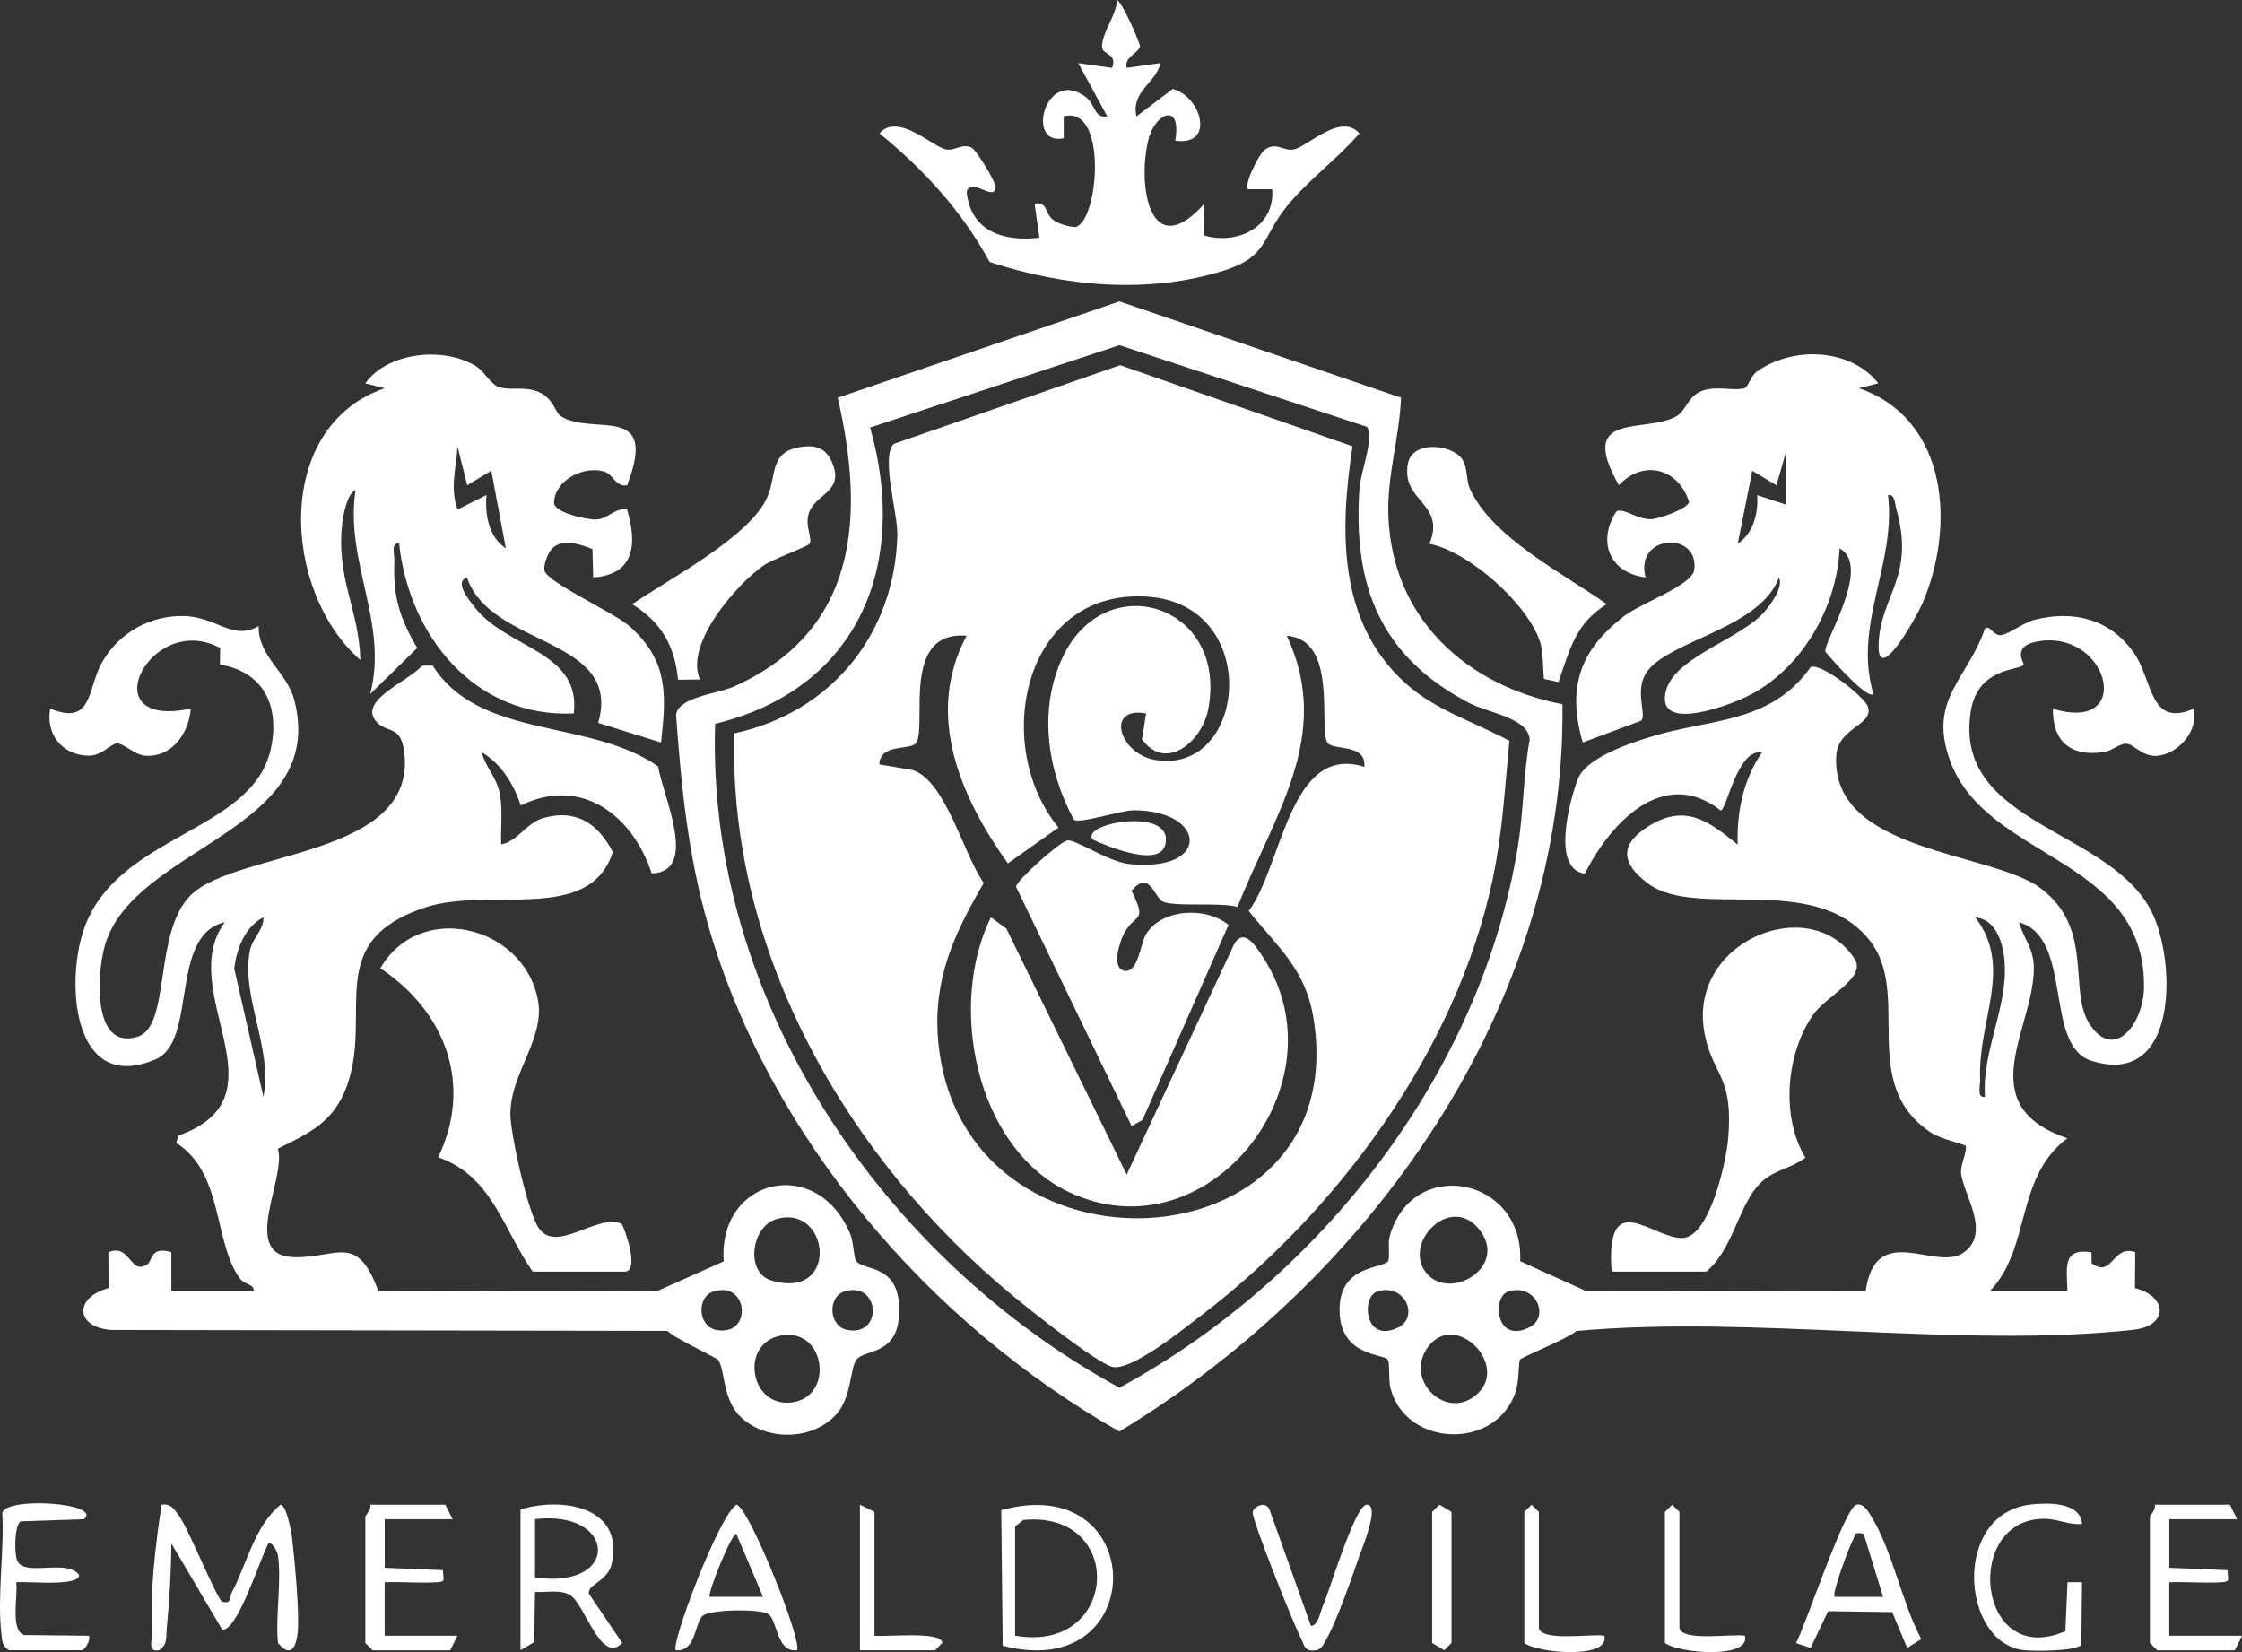
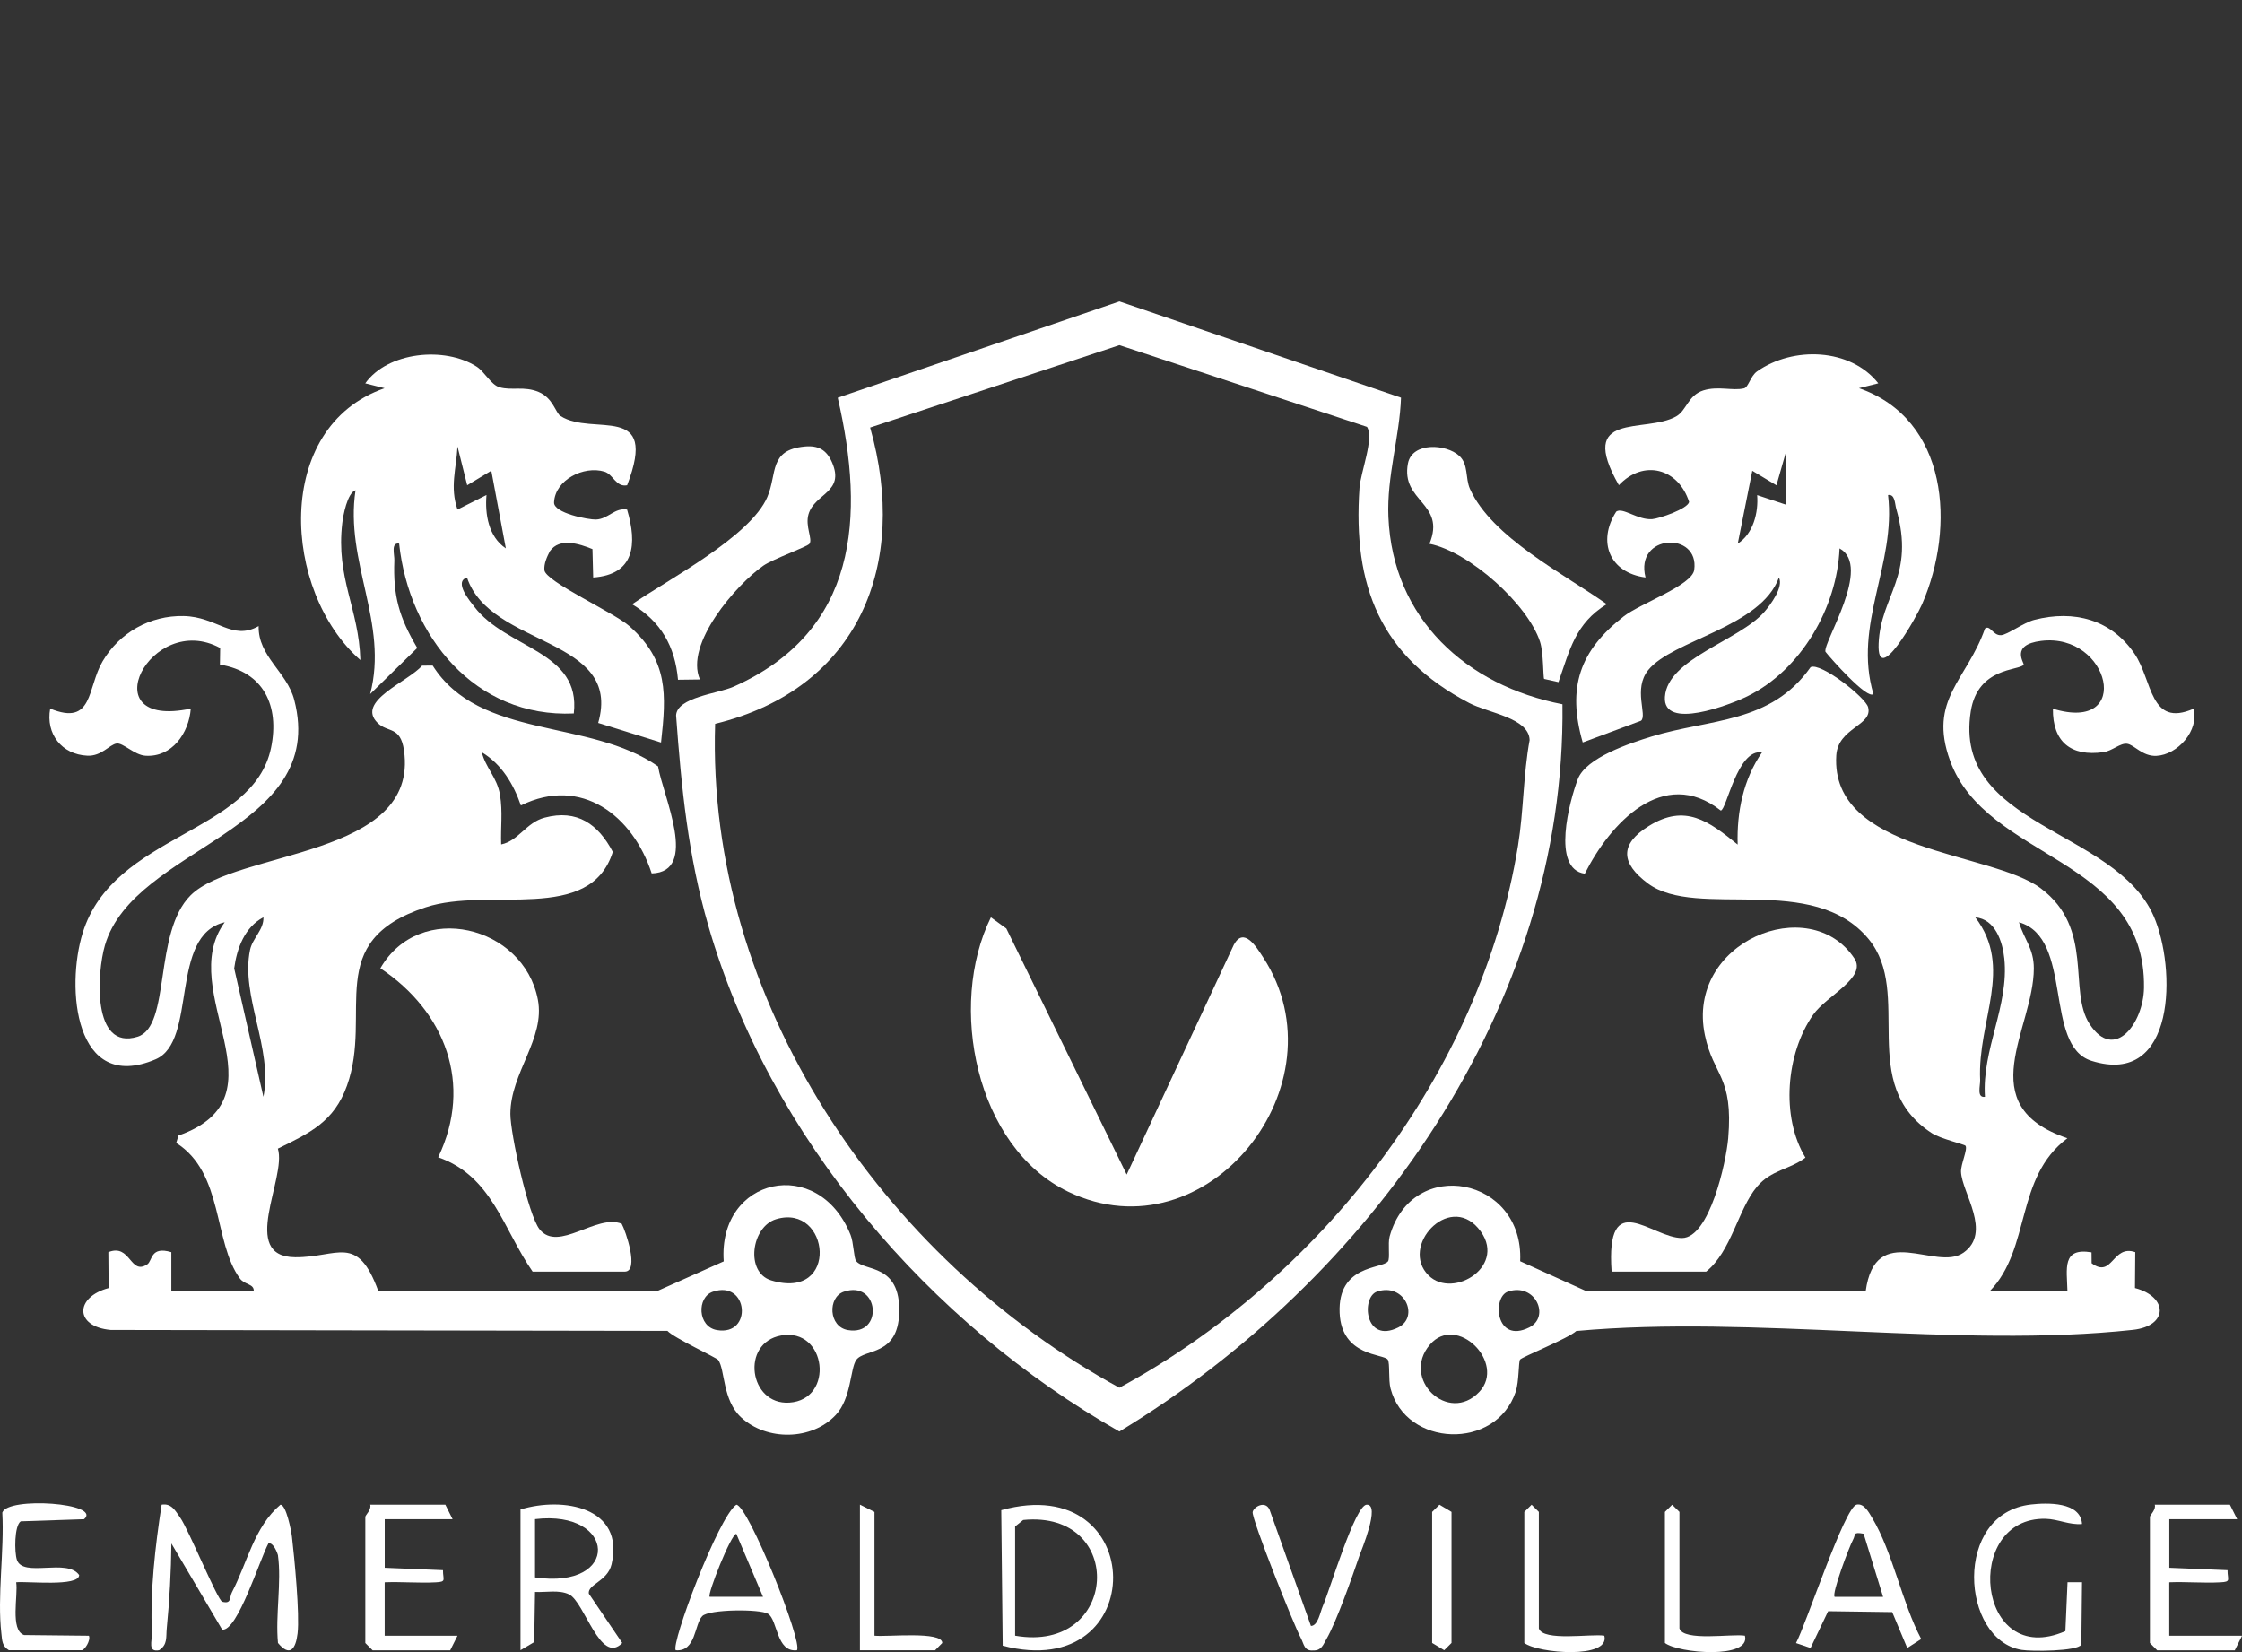
<svg xmlns="http://www.w3.org/2000/svg" width="95" height="70" viewBox="0 0 95 70" fill="none">
  <rect x="0" y="0" width="95" height="70" fill="#333333" stroke="none" />
  <path d="M87.603 54.702C87.58 53.748 87.362 52.853 88.624 53.063L88.628 53.524C89.52 54.186 89.503 52.719 90.477 53.055L90.465 54.575C91.875 54.945 91.883 56.183 90.379 56.347C83.012 57.147 74.302 55.71 66.792 56.395C66.459 56.709 64.482 57.497 64.408 57.608C64.341 57.709 64.369 58.533 64.225 58.968C63.389 61.468 59.575 61.32 58.922 58.832C58.825 58.466 58.901 57.762 58.807 57.612C58.643 57.351 56.843 57.493 56.764 55.626C56.68 53.585 58.544 53.773 58.811 53.447C58.908 53.328 58.799 52.695 58.883 52.39C59.836 48.954 64.579 49.871 64.414 53.439L67.176 54.688L79.053 54.718C79.466 51.687 82.03 53.906 83.201 53.075C84.418 52.212 83.133 50.539 83.094 49.653C83.08 49.33 83.388 48.691 83.284 48.547C83.238 48.485 82.227 48.252 81.86 48.014C78.656 45.937 81.077 42.095 79.182 39.794C76.823 36.927 71.904 38.979 69.829 37.433C68.67 36.571 68.625 35.767 69.866 34.998C71.405 34.041 72.401 34.788 73.63 35.785C73.587 34.403 73.873 33.017 74.66 31.88C73.612 31.709 73.157 34.342 72.913 34.342C70.474 32.435 68.222 34.893 67.153 37.019C65.723 36.82 66.508 33.926 66.856 33.013C67.203 32.1 69.067 31.489 69.983 31.207C72.465 30.446 75.025 30.67 76.721 28.268C77.148 28.054 79.049 29.549 79.157 29.965C79.363 30.747 77.882 30.827 77.808 32.009C77.555 36.137 84.373 36.069 86.472 37.638C88.757 39.345 87.619 41.967 88.54 43.385C89.596 45.011 90.827 43.343 90.847 41.854C90.929 36.295 84.165 36.46 82.63 32.231C81.687 29.636 83.347 28.817 84.109 26.633C84.327 26.458 84.449 26.94 84.794 26.913C85.065 26.892 85.751 26.378 86.203 26.263C87.88 25.833 89.454 26.244 90.447 27.701C91.215 28.828 91.084 30.843 92.945 30.031C93.194 30.95 92.271 31.983 91.373 32.026C90.781 32.054 90.438 31.557 90.132 31.514C89.842 31.474 89.501 31.818 89.133 31.869C87.745 32.067 86.972 31.431 86.988 30.029C90.412 31.078 89.405 26.796 86.493 27.154C85.149 27.32 85.792 28.102 85.747 28.165C85.57 28.422 83.805 28.25 83.507 30.142C82.735 35.041 89.627 35.102 91.256 38.813C92.218 41.003 92.222 46.083 88.62 44.947C86.577 44.304 87.876 39.738 85.55 39.076C85.764 39.8 86.179 40.178 86.179 41.03C86.179 43.594 83.479 46.833 87.601 48.228C85.367 49.902 86.074 52.894 84.313 54.706H87.601L87.603 54.702ZM84.108 46.476C83.972 44.47 85.135 42.619 84.929 40.614C84.855 39.896 84.545 38.944 83.699 38.868C85.332 41.011 83.791 43.218 83.904 45.758C83.914 46.009 83.748 46.521 84.108 46.474V46.476ZM60.529 54.036C61.577 55.085 63.969 53.593 62.631 52.035C61.369 50.564 59.31 52.816 60.529 54.036ZM58.351 54.725C57.671 54.953 57.816 56.956 59.249 56.245C60.155 55.794 59.512 54.336 58.351 54.725ZM63.899 54.725C63.219 54.953 63.364 56.956 64.797 56.245C65.703 55.794 65.06 54.336 63.899 54.725ZM62.686 58.97C63.827 57.754 61.731 55.642 60.59 56.973C59.347 58.422 61.373 60.368 62.686 58.97Z" fill="white" />
  <path d="M10.753 54.702C10.765 54.387 10.369 54.449 10.161 54.165C9.039 52.631 9.481 49.694 7.467 48.427L7.562 48.114C12.249 46.455 7.379 42.017 9.522 39.076C7.149 39.625 8.388 44.118 6.594 44.883C3.15 46.35 2.787 41.831 3.504 39.526C4.813 35.308 10.732 35.343 11.486 31.682C11.852 29.905 11.174 28.465 9.319 28.159L9.329 27.456C6.378 25.86 3.797 30.933 8.084 30.024C8.006 31.059 7.293 32.093 6.165 32.021C5.692 31.991 5.213 31.462 4.94 31.503C4.636 31.548 4.301 32.05 3.699 32.019C2.616 31.968 1.932 31.096 2.127 30.024C3.968 30.779 3.687 29.148 4.344 28.027C5.063 26.8 6.358 26.074 7.78 26.102C9.202 26.131 9.828 27.164 10.96 26.528C10.93 27.814 12.158 28.468 12.467 29.65C13.923 35.242 5.669 35.836 4.445 40.057C4.11 41.208 3.886 44.532 5.83 43.927C7.252 43.485 6.487 39.518 8.078 37.934C10.015 36.007 17.78 36.359 17.117 31.789C16.967 30.756 16.434 31.055 16.003 30.633C15.06 29.71 17.304 28.881 17.885 28.204L18.333 28.2C20.332 31.355 24.966 30.432 27.884 32.472C28.085 33.714 29.636 36.945 27.614 37.007C26.817 34.561 24.637 32.865 22.071 34.127C21.758 33.22 21.255 32.379 20.415 31.873C20.577 32.531 21.062 32.941 21.185 33.671C21.308 34.401 21.208 35.08 21.236 35.779C21.972 35.629 22.295 34.849 23.078 34.644C24.458 34.279 25.352 34.925 25.966 36.096C24.999 39.164 20.743 37.556 18.039 38.442C13.638 39.884 15.812 42.913 14.702 46.002C14.152 47.536 13.128 48.001 11.774 48.668C12.16 49.912 10.108 53.252 12.508 53.27C14.316 53.285 15.136 52.244 16.032 54.708L27.896 54.681L30.666 53.445C30.415 49.879 34.675 48.925 36.041 52.324C36.171 52.649 36.177 53.293 36.273 53.425C36.612 53.885 38.164 53.507 38.102 55.627C38.047 57.476 36.623 57.135 36.279 57.626C36.025 57.99 36.076 59.243 35.416 59.95C34.401 61.038 32.488 61.063 31.401 60.053C30.61 59.319 30.727 58.046 30.436 57.626C30.364 57.523 28.572 56.701 28.28 56.39L4.689 56.351C3.148 56.209 3.171 54.959 4.603 54.576L4.591 53.056C5.54 52.672 5.505 54.058 6.241 53.571C6.465 53.423 6.368 52.787 7.26 53.056V54.704H10.753V54.702ZM11.162 46.473C11.575 44.429 10.186 42.202 10.595 40.248C10.7 39.75 11.184 39.392 11.162 38.866C10.365 39.285 10.036 40.184 9.923 41.031L11.162 46.473ZM32.885 51.658C31.837 51.973 31.566 53.912 32.675 54.249C35.595 55.138 35.172 50.969 32.885 51.658ZM30.206 54.731C29.517 54.965 29.556 56.22 30.382 56.357C31.911 56.612 31.708 54.218 30.206 54.731ZM35.754 54.731C35.065 54.965 35.104 56.22 35.93 56.357C37.459 56.612 37.255 54.218 35.754 54.731ZM33.097 56.586C31.369 56.896 31.741 59.539 33.444 59.43C35.38 59.307 35.028 56.238 33.097 56.586Z" fill="white" />
  <path d="M66.206 29.843C66.358 42.656 58.038 54.229 47.431 60.654C39.389 56.082 32.61 48.219 30.015 39.228C29.158 36.262 28.872 33.385 28.648 30.314C28.683 29.539 30.418 29.393 31.094 29.091C36.342 26.748 36.67 21.921 35.497 16.852L47.433 12.771L59.365 16.85C59.308 18.503 58.757 20.179 58.831 21.905C59.012 26.222 62.133 29.046 66.208 29.841L66.206 29.843ZM30.302 30.668C29.927 42.383 37.404 53.328 47.431 58.799C55.922 54.2 62.756 45.492 64.324 35.824C64.564 34.337 64.543 32.838 64.815 31.357C64.784 30.415 63.076 30.216 62.257 29.788C58.494 27.822 57.315 24.827 57.606 20.669C57.654 20.009 58.237 18.553 57.923 18.086L47.433 14.624L36.87 18.115C38.516 23.904 36.397 29.183 30.305 30.668H30.302Z" fill="white" />
  <path d="M79.591 16.241L78.771 16.447C82.556 17.765 82.874 22.317 81.442 25.603C81.21 26.136 79.527 29.145 79.603 27.271C79.687 25.21 81.169 24.431 80.347 21.549C80.287 21.337 80.299 20.926 80.002 20.974C80.349 23.916 78.512 26.454 79.381 29.404C79.135 29.667 77.556 27.882 77.349 27.614C77.244 27.207 79.342 23.997 77.947 23.236C77.844 25.743 76.313 28.392 74.037 29.504C73.32 29.856 70.449 30.969 70.547 29.527C70.659 27.9 73.687 27.158 74.768 25.918C75.015 25.634 75.588 24.863 75.378 24.472C74.602 26.588 70.87 27.113 69.841 28.39C69.189 29.198 69.81 30.3 69.537 30.537L67.065 31.458C66.395 29.126 66.935 27.567 68.803 26.115C69.51 25.566 71.696 24.803 71.789 24.149C72.021 22.497 69.251 22.615 69.726 24.468C68.201 24.268 67.669 22.948 68.485 21.677C68.76 21.479 69.395 22.043 70.009 21.996C70.315 21.971 71.513 21.56 71.573 21.268C71.119 19.844 69.643 19.448 68.596 20.558C66.787 17.378 69.707 18.386 71.022 17.644C71.468 17.393 71.522 16.747 72.179 16.541C72.802 16.348 73.414 16.568 73.897 16.455C74.086 16.41 74.17 15.935 74.454 15.735C75.976 14.664 78.407 14.742 79.589 16.241H79.591ZM75.684 21.385V19.125L75.273 20.562L74.25 19.947L73.634 23.032C74.296 22.613 74.515 21.706 74.456 20.978L75.687 21.387L75.684 21.385Z" fill="white" />
  <path d="M23.754 17.627C25.116 18.509 27.936 17.009 26.573 20.561C26.097 20.652 25.986 20.096 25.608 19.983C24.736 19.722 23.524 20.329 23.477 21.281C23.444 21.742 24.944 22.024 25.25 22.013C25.776 21.995 26.031 21.503 26.571 21.59C27.005 23.048 26.898 24.346 25.135 24.469L25.104 23.266C24.537 23.035 23.709 22.772 23.3 23.354C23.175 23.597 23.043 23.883 23.068 24.158C23.113 24.642 26.021 25.954 26.67 26.53C28.322 27.996 28.238 29.421 28.01 31.461L25.347 30.631C26.392 26.974 20.783 27.447 19.788 24.471C19.211 24.648 19.928 25.487 20.097 25.707C21.457 27.498 24.625 27.574 24.313 30.23C20.13 30.423 17.333 26.953 16.912 23.031C16.554 22.982 16.719 23.498 16.71 23.747C16.651 25.259 16.918 26.164 17.68 27.455L15.685 29.407C16.474 26.398 14.602 23.815 15.065 20.771C14.713 20.89 14.54 21.849 14.504 22.159C14.226 24.494 15.21 25.785 15.27 27.967C11.958 25.067 11.553 18.091 16.297 16.448L15.477 16.242C16.437 14.899 18.849 14.671 20.195 15.533C20.534 15.749 20.805 16.306 21.169 16.409C21.687 16.557 22.209 16.351 22.821 16.606C23.434 16.861 23.54 17.491 23.752 17.629L23.754 17.627ZM19.797 20.561L19.386 18.918C19.334 19.878 19.055 20.633 19.386 21.59L20.614 20.973C20.543 21.779 20.699 22.747 21.434 23.235L20.818 19.944L19.795 20.561H19.797Z" fill="white" />
-   <path d="M47.743 2.875L49.179 2.672C48.968 3.539 47.922 3.856 48.154 4.932L49.693 3.768C50.907 4.087 51.511 6.199 49.798 5.96C50.085 4.292 48.929 4.78 48.653 5.946C48.181 7.941 48.758 11.174 51.029 8.634L51.02 9.977C52.434 10.388 54.031 9.621 53.907 8.017H52.88C52.695 7.84 53.336 6.536 53.587 6.351C54.066 5.995 54.349 6.396 54.791 6.336C55.381 6.254 56.798 4.738 57.602 5.652C56.687 6.719 55.397 7.661 54.528 8.741C53.449 10.079 53.727 10.869 51.896 11.453C48.684 12.48 45.092 12.142 41.936 11.102C40.748 8.936 39.166 7.2 37.266 5.652C38.046 4.749 39.528 6.225 40.083 6.332C40.444 6.402 40.788 6.063 41.163 6.254C41.396 6.373 42.197 7.729 42.187 7.916C42.148 8.601 41.166 7.468 40.96 8.124C41.127 9.818 42.54 10.248 44.044 10.073L43.839 8.636C44.422 8.516 44.231 9.051 44.667 9.343C44.901 9.5 45.273 9.602 45.559 9.623C46.555 9.428 46.956 4.42 45.072 4.932V5.857C43.434 6.207 44.289 2.828 46.001 4.105C46.44 4.432 46.344 5.024 46.919 4.932L45.688 2.674L47.124 2.877C47.363 2.227 46.679 2.347 46.695 1.962C46.724 1.308 47.295 0.677 47.334 0C47.597 0.167 48.312 1.847 48.304 1.956C48.285 2.223 47.601 2.427 47.743 2.877V2.875Z" fill="white" />
  <path d="M68.289 53.88C68.028 50.237 69.991 52.465 71.273 52.456C72.434 52.45 73.141 49.254 73.229 48.232C73.453 45.589 72.604 45.604 72.241 43.86C71.417 39.901 76.685 37.762 78.573 40.606C79.12 41.429 77.404 42.175 76.829 42.994C75.68 44.631 75.45 47.325 76.502 49.049C75.822 49.563 75.054 49.563 74.45 50.279C73.646 51.231 73.369 53.016 72.294 53.88H68.287H68.289Z" fill="white" />
  <path d="M22.569 53.879C21.31 52.069 20.864 49.836 18.567 49.034C20.056 45.938 18.86 42.849 16.117 41.027C17.779 38.136 22.189 39.211 22.791 42.354C23.11 44.014 21.632 45.447 21.626 47.195C21.624 48.032 22.386 51.493 22.865 52.088C23.66 53.077 25.279 51.417 26.342 51.851C26.506 52.141 27.104 53.879 26.471 53.879H22.567H22.569Z" fill="white" />
  <path d="M29.66 28.789L28.729 28.801C28.602 27.38 28.002 26.333 26.785 25.603C28.291 24.565 31.797 22.738 32.514 21.058C32.939 20.063 32.569 19.065 34.096 18.919C34.671 18.864 35.023 19.059 35.255 19.59C35.81 20.867 34.517 20.898 34.258 21.792C34.111 22.302 34.441 22.837 34.3 23.039C34.209 23.168 32.75 23.684 32.341 23.97C31.199 24.768 28.998 27.296 29.658 28.789H29.66Z" fill="white" />
  <path d="M65.431 28.768C65.382 28.707 65.409 27.668 65.257 27.197C64.739 25.597 62.246 23.372 60.57 23.041C61.287 21.299 59.347 21.27 59.659 19.637C59.834 18.72 61.281 18.806 61.833 19.314C62.23 19.678 62.084 20.256 62.285 20.711C63.202 22.767 66.305 24.337 68.082 25.599C66.75 26.418 66.52 27.526 66.037 28.902L65.433 28.767L65.431 28.768Z" fill="white" />
  <path d="M11.781 65.911C11.768 65.829 11.579 65.323 11.372 65.399C11.023 66.031 10.061 69.142 9.414 69.048L7.262 65.397C7.25 66.592 7.182 67.818 7.065 69.007C7.03 69.364 7.11 69.681 6.743 69.92C6.245 70.019 6.451 69.521 6.436 69.204C6.36 67.409 6.574 65.525 6.849 63.754C7.269 63.682 7.433 64.019 7.634 64.301C7.986 64.793 9.225 67.818 9.418 67.867C9.821 67.972 9.712 67.688 9.829 67.464C10.474 66.228 10.77 64.694 11.882 63.756C12.128 63.752 12.34 64.856 12.371 65.113C12.477 66.016 12.706 68.408 12.609 69.212C12.529 69.883 12.276 70.212 11.779 69.613C11.666 68.449 11.935 67.036 11.779 65.911H11.781Z" fill="white" />
  <path d="M42.426 63.986C48.693 62.251 48.777 71.368 42.487 69.729L42.426 63.986ZM43.013 64.677V69.305C47.429 70.076 47.727 63.968 43.355 64.402L43.013 64.677Z" fill="white" />
  <path d="M22.055 63.957C23.863 63.404 26.477 63.858 25.914 66.279C25.745 67.003 24.89 67.129 24.95 67.523L26.366 69.613C25.441 70.573 24.771 67.871 24.111 67.554C23.684 67.349 23.131 67.476 22.671 67.451L22.636 69.576L22.055 69.919V63.955V63.957ZM22.671 66.836C26.314 67.369 26.137 63.951 22.671 64.366V66.836Z" fill="white" />
  <path d="M80.176 68.305L77.464 68.267L76.718 69.826L76.102 69.617C76.519 68.854 78.154 63.874 78.666 63.753C78.989 63.677 79.198 64.099 79.332 64.319C80.201 65.767 80.597 67.922 81.407 69.446L80.815 69.826L80.178 68.305H80.176ZM78.97 64.985C78.501 64.899 78.643 65.014 78.514 65.248C78.356 65.534 77.606 67.531 77.739 67.659H79.792L78.968 64.987L78.97 64.985Z" fill="white" />
  <path d="M19.179 64.369H16.302V66.427L18.77 66.53C18.766 66.938 18.935 67.022 18.466 67.044C17.749 67.082 17.017 67.014 16.3 67.042V69.307H19.385L19.076 69.924H15.789L15.48 69.615V64.268C15.48 64.2 15.752 63.956 15.686 63.754H18.871L19.179 64.371V64.369Z" fill="white" />
  <path d="M94.796 64.369H91.92V66.427L94.387 66.53C94.383 66.938 94.552 67.022 94.083 67.044C93.366 67.082 92.635 67.014 91.918 67.042V69.307H95.002L94.694 69.924H91.406L91.098 69.615V64.268C91.098 64.2 91.369 63.956 91.303 63.754H94.488L94.796 64.371V64.369Z" fill="white" />
  <path d="M33.767 69.922C32.883 70.018 32.957 68.628 32.54 68.375C32.197 68.167 30.037 68.182 29.756 68.476C29.419 68.828 29.495 69.99 28.634 69.922C28.412 69.669 30.444 64.258 31.2 63.756C31.694 63.756 34.04 69.611 33.767 69.922ZM32.331 67.657L31.2 64.99C30.977 64.992 29.961 67.561 30.07 67.657H32.328H32.331Z" fill="white" />
  <path d="M88.221 64.572C87.691 64.622 87.206 64.365 86.682 64.352C83.14 64.266 83.744 70.761 87.516 69.111L87.607 67.04H88.221L88.192 69.685C88.014 69.971 86.08 69.975 85.665 69.907C83.082 69.49 82.739 64.12 86.059 63.746C86.731 63.669 88.162 63.622 88.221 64.57V64.572Z" fill="white" />
  <path d="M0.377 69.921C0.083 69.74 0.093 69.512 0.059 69.212C-0.124 67.649 0.188 65.699 0.098 64.089C0.322 63.402 4.345 63.684 3.562 64.369L0.878 64.459C0.603 64.65 0.609 65.769 0.716 66.09C0.969 66.859 2.849 66.008 3.354 66.736C3.354 67.244 1.109 66.989 0.685 67.042C0.778 67.577 0.412 69.076 1.022 69.278L3.767 69.307C3.856 69.498 3.585 69.921 3.461 69.921H0.379H0.377Z" fill="white" />
  <path d="M55.549 68.892C55.851 68.883 55.937 68.312 56.048 68.059C56.355 67.358 57.413 63.781 57.908 63.754C58.514 63.723 57.672 65.716 57.604 65.914C57.298 66.81 56.638 68.698 56.205 69.449C56.067 69.686 55.995 69.941 55.65 69.93C55.257 69.965 55.255 69.655 55.126 69.416C54.82 68.851 53.028 64.347 53.079 64.065C53.118 63.849 53.609 63.559 53.794 63.962L55.549 68.892Z" fill="white" />
  <path d="M37.054 69.305C37.557 69.365 39.931 69.099 39.926 69.613L39.622 69.922H36.438V63.752L37.054 64.06V69.305Z" fill="white" />
  <path d="M65.206 68.996C65.381 69.56 67.434 69.214 67.98 69.305C68.239 70.306 65.163 70.055 64.59 69.613V64.06L64.898 63.756L65.206 64.06V68.996Z" fill="white" />
  <path d="M71.163 68.996C71.338 69.56 73.391 69.214 73.937 69.305C74.196 70.306 71.12 70.055 70.547 69.613V64.06L70.855 63.756L71.163 64.06V68.996Z" fill="white" />
  <path d="M60.684 64.06L60.994 63.754L61.505 64.06V69.613L61.195 69.92L60.684 69.613V64.06Z" fill="white" />
-   <path d="M59.525 28.923C60.808 30.101 62.521 30.603 63.958 31.391C63.762 33.382 63.67 35.257 63.255 37.224C61.712 44.535 56.663 51.365 50.801 55.813C50.088 56.354 47.889 58.127 47.121 57.911C46.418 57.712 43.648 55.509 42.917 54.904C35.932 49.131 30.843 40.36 31.116 31.072C35.217 30.188 37.917 26.872 38.024 22.665C38.047 21.789 37.317 19.356 37.87 18.808L47.466 15.473L57.31 18.909C56.77 22.465 56.675 26.307 59.521 28.921L59.525 28.923ZM48.563 30.229C46.829 29.912 47.41 31.952 48.97 32.203C52.843 32.824 53.493 25.653 48.674 25.285C43.371 24.88 41.975 31.562 44.852 35.064L42.705 36.582C40.704 33.783 39.167 30.274 40.958 26.938C38.151 26.696 39.3 30.786 38.817 31.477C38.581 31.812 37.293 31.479 37.258 32.386L38.665 32.627C40.083 33.073 40.825 36.224 41.686 37.411C40.432 39.554 39.524 41.503 39.752 44.087C40.689 54.697 57.351 53.829 55.662 43.175C55.325 41.051 54.15 40.148 52.911 38.597C54.335 36.72 54.629 31.483 57.81 32.491C57.912 31.498 56.484 31.804 56.254 31.479C55.849 30.906 56.729 27.084 54.524 26.94C56.519 31.179 53.943 34.583 52.438 38.425C51.641 38.223 49.923 38.425 49.315 38.219C48.898 38.077 48.738 36.806 47.947 37.742C48.617 39.116 48.132 38.667 47.655 39.502C47.464 39.837 47.057 41.012 47.643 41.131C48.228 41.25 48.329 39.957 48.559 39.584C49.227 38.499 51.089 38.402 52.056 39.188L48.411 47.453L47.951 47.714L43.048 37.565C43.102 37.283 44.891 35.677 45.224 35.611C45.557 35.545 46.969 36.518 47.842 36.609C51.337 36.975 51.13 34.336 48.049 34.332C47.48 34.332 45.783 34.912 45.506 34.735C44.373 32.652 43.985 30.046 45.033 27.833C46.856 23.983 52.073 25.632 51.189 30.085C50.926 31.409 49.408 32.722 48.389 31.325L48.563 30.233V30.229Z" fill="white" />
  <path d="M47.741 49.767L52.284 40.025C52.707 39.26 53.227 40.107 53.531 40.576C57.006 45.928 51.154 53.317 45.265 50.495C41.334 48.611 40.148 42.592 41.987 38.869L42.641 39.342L47.741 49.767Z" fill="white" />
-   <path d="M46.301 35.574C45.768 34.875 49.613 34.192 49.395 35.679C49.284 36.847 46.954 35.87 46.301 35.574Z" fill="white" />
</svg>